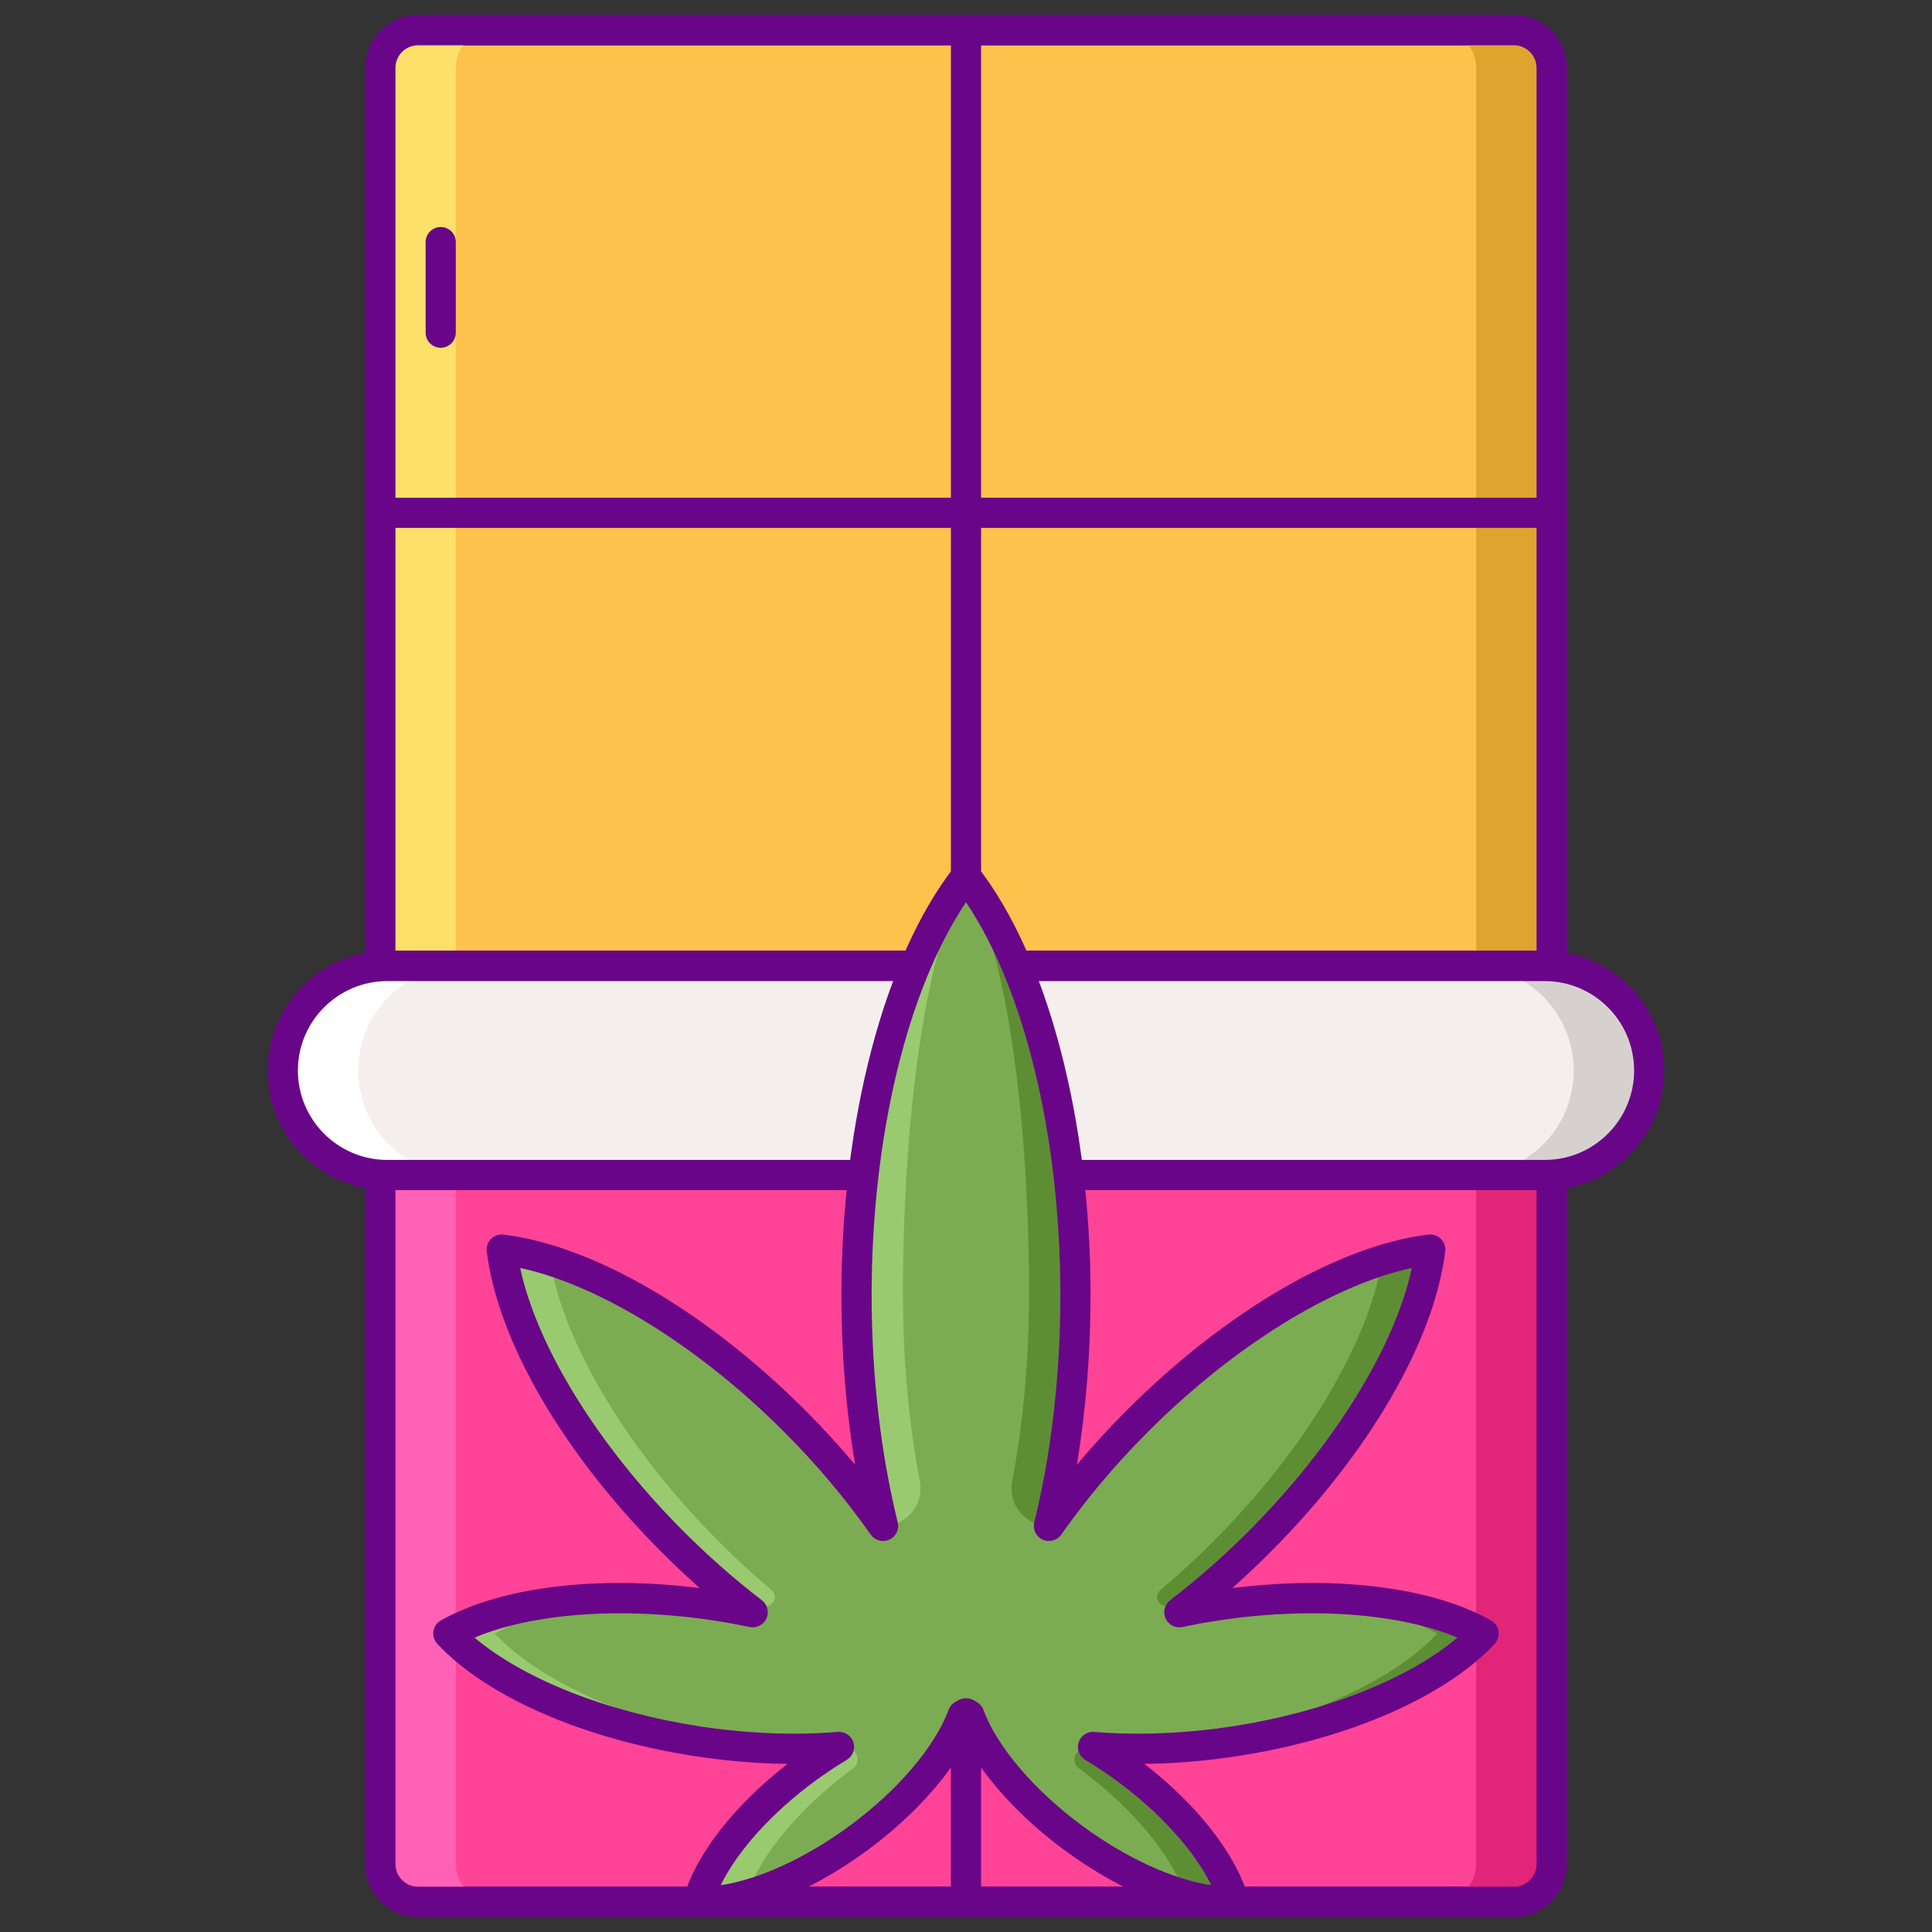
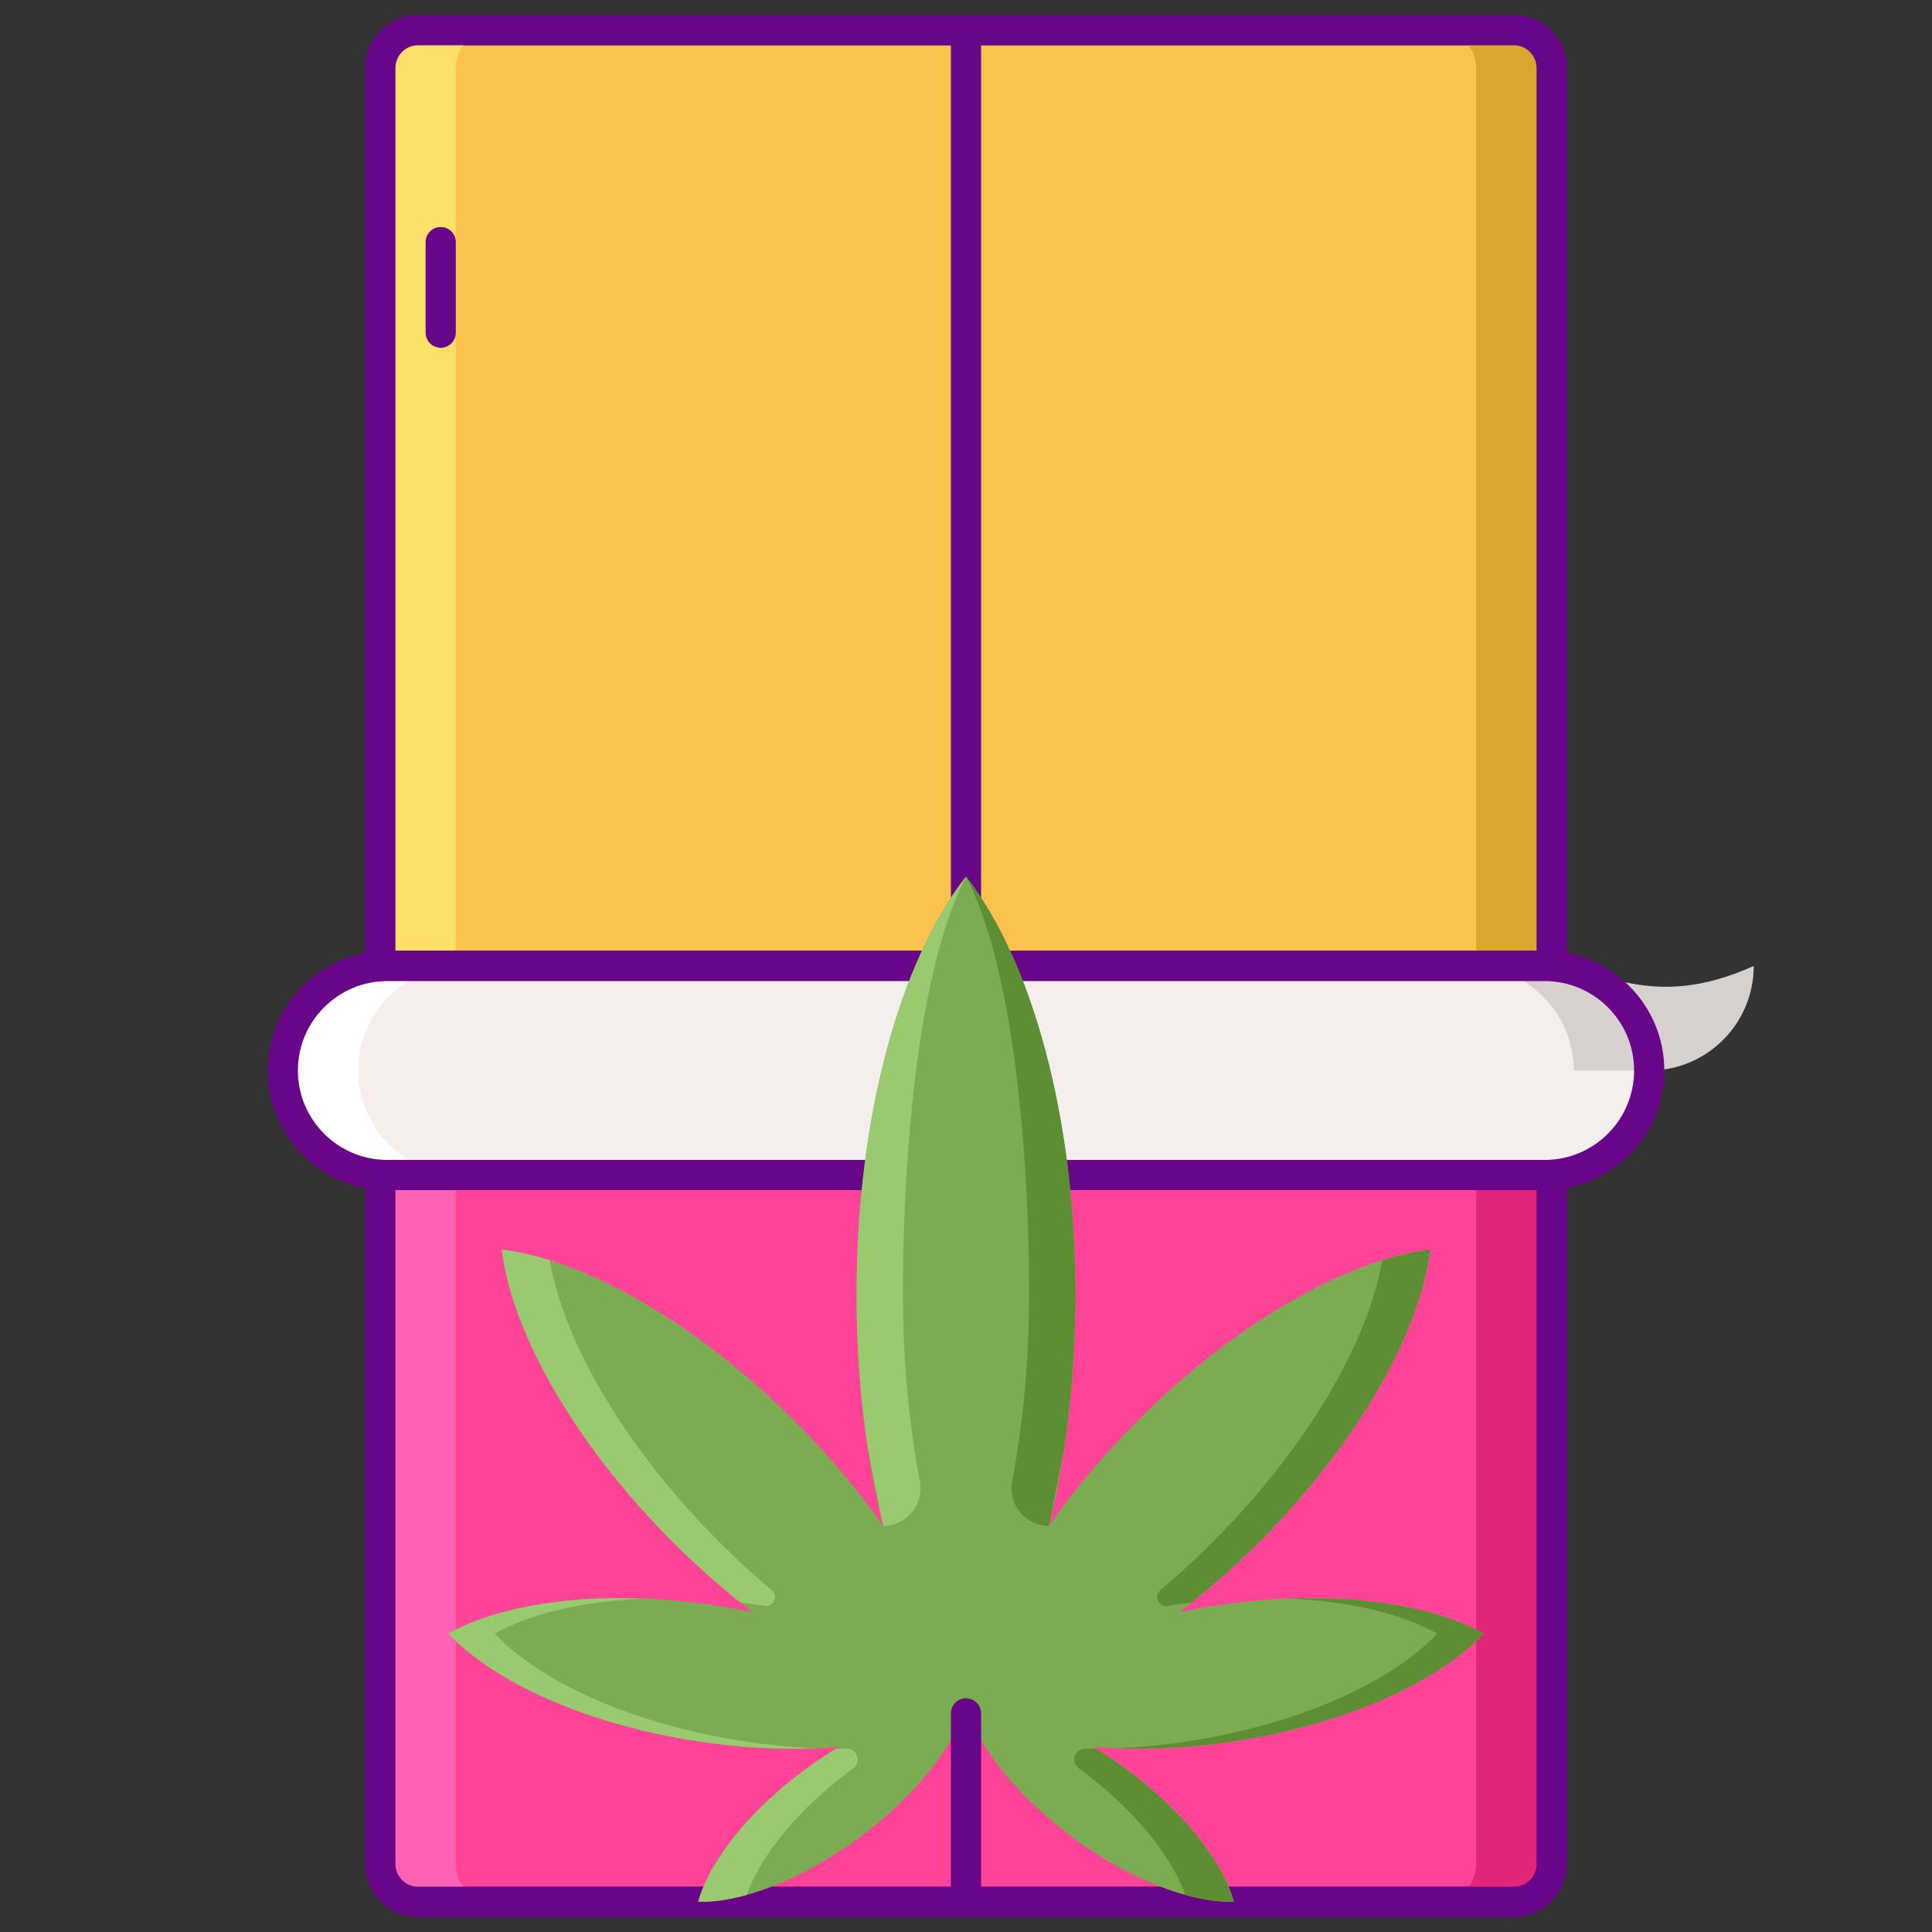
<svg xmlns="http://www.w3.org/2000/svg" version="1.1" id="Layer_1" x="0px" y="0px" viewBox="0 0 256 256" style="enable-background:new 0 0 256 256;" xml:space="preserve">
  <rect x="0" y="0" width="256" height="256" fill="#333333" stroke="none" />
  <style type="text/css">
	.st0{fill:#F4EFED;}
	.st1{fill:#D6D1CF;}
	.st2{fill:#690589;}
	.st3{fill:#FFFFFF;}
	.st4{fill:#7BAC51;}
	.st5{fill:#FCC24C;}
	.st6{fill:#FCE06A;}
	.st7{fill:#DEA42E;}
	.st8{fill:#99CA6F;}
	.st9{fill:#5D8E33;}
	.st10{fill:#FF4397;}
	.st11{fill:#FF61B5;}
	.st12{fill:#E12579;}
	.st13{fill:#E18152;}
	.st14{fill:#FFBD8E;}
	.st15{fill:#FF9F70;}
</style>
  <g>
    <g>
      <path class="st10" d="M200.601,252H55.399c-2.761,0-5-2.239-5-5V128h155.203v119C205.601,249.761,203.363,252,200.601,252z" />
    </g>
    <g>
      <path class="st5" d="M205.601,128H50.399V9c0-2.761,2.239-5,5-5h145.203c2.761,0,5,2.239,5,5V128z" />
    </g>
    <g>
      <path class="st2" d="M205.602,130H50.398c-1.104,0-2-0.896-2-2V9c0-3.859,3.141-7,7-7h145.203c3.859,0,7,3.141,7,7v119&#10;&#09;&#09;&#09;C207.602,129.104,206.706,130,205.602,130z M52.398,126h151.203V9c0-1.654-1.346-3-3-3H55.398c-1.654,0-3,1.346-3,3V126z" />
    </g>
    <g>
      <path class="st7" d="M200.601,4h-10c2.761,0,5,2.239,5,5v119h10V9C205.601,6.239,203.363,4,200.601,4z" />
    </g>
    <g>
      <path class="st6" d="M55.399,4h10c-2.761,0-5,2.239-5,5v119h-10V9C50.399,6.239,52.637,4,55.399,4z" />
    </g>
    <g>
      <path class="st2" d="M205.602,130H50.398c-1.104,0-2-0.896-2-2V9c0-3.859,3.141-7,7-7h145.203c3.859,0,7,3.141,7,7v119&#10;&#09;&#09;&#09;C207.602,129.104,206.706,130,205.602,130z M52.398,126h151.203V9c0-1.654-1.346-3-3-3H55.398c-1.654,0-3,1.346-3,3V126z" />
    </g>
    <g>
      <path class="st2" d="M58.398,46.081c-1.104,0-2-0.896-2-2v-12c0-1.104,0.896-2,2-2s2,0.896,2,2v12&#10;&#09;&#09;&#09;C60.398,45.186,59.503,46.081,58.398,46.081z" />
    </g>
    <g>
      <path class="st2" d="M200.602,254H55.398c-3.859,0-7-3.141-7-7V128c0-1.104,0.896-2,2-2h155.203c1.104,0,2,0.896,2,2v119&#10;&#09;&#09;&#09;C207.602,250.859,204.461,254,200.602,254z M52.398,130v117c0,1.654,1.346,3,3,3h145.203c1.654,0,3-1.346,3-3V130H52.398z" />
    </g>
    <g>
      <path class="st12" d="M195.601,128v119c0,2.761-2.239,5-5,5h10c2.761,0,5-2.239,5-5V128H195.601z" />
    </g>
    <g>
      <path class="st11" d="M60.399,128v119c0,2.761,2.239,5,5,5h-10c-2.761,0-5-2.239-5-5V128H60.399z" />
    </g>
    <g>
      <path class="st2" d="M200.602,254H55.398c-3.859,0-7-3.141-7-7V128c0-1.104,0.896-2,2-2h155.203c1.104,0,2,0.896,2,2v119&#10;&#09;&#09;&#09;C207.602,250.859,204.461,254,200.602,254z M52.398,130v117c0,1.654,1.346,3,3,3h145.203c1.654,0,3-1.346,3-3V130H52.398z" />
    </g>
    <g>
      <path class="st2" d="M128,130c-1.104,0-2-0.896-2-2V4c0-1.104,0.896-2,2-2s2,0.896,2,2v124C130,129.104,129.104,130,128,130z" />
    </g>
    <g>
-       <path class="st2" d="M205.602,69.951H50.398c-1.104,0-2-0.896-2-2s0.896-2,2-2h155.203c1.104,0,2,0.896,2,2&#10;&#09;&#09;&#09;S206.706,69.951,205.602,69.951z" />
-     </g>
+       </g>
    <g>
      <path class="st0" d="M204.679,155.697H51.321c-7.648,0-13.849-6.2-13.849-13.849v0c0-7.648,6.2-13.849,13.849-13.849h153.359&#10;&#09;&#09;&#09;c7.648,0,13.849,6.2,13.849,13.849v0C218.528,149.497,212.328,155.697,204.679,155.697z" />
    </g>
    <g>
-       <path class="st1" d="M204.679,128h-10c7.648,0,13.849,6.2,13.849,13.849c0,7.648-6.2,13.849-13.849,13.849h10&#10;&#09;&#09;&#09;c7.648,0,13.849-6.2,13.849-13.849C218.528,134.2,212.328,128,204.679,128z" />
+       <path class="st1" d="M204.679,128h-10c7.648,0,13.849,6.2,13.849,13.849h10&#10;&#09;&#09;&#09;c7.648,0,13.849-6.2,13.849-13.849C218.528,134.2,212.328,128,204.679,128z" />
    </g>
    <g>
      <path class="st3" d="M51.321,155.697h10c-7.648,0-13.849-6.2-13.849-13.849c0-7.648,6.2-13.849,13.849-13.849h-10&#10;&#09;&#09;&#09;c-7.648,0-13.849,6.2-13.849,13.849C37.472,149.497,43.672,155.697,51.321,155.697z" />
    </g>
    <g>
      <path class="st2" d="M204.68,157.697H51.32c-8.739,0-15.849-7.109-15.849-15.849S42.581,126,51.32,126H204.68&#10;&#09;&#09;&#09;c8.739,0,15.849,7.109,15.849,15.849S213.419,157.697,204.68,157.697z M51.32,130c-6.533,0-11.849,5.315-11.849,11.849&#10;&#09;&#09;&#09;s5.315,11.849,11.849,11.849H204.68c6.533,0,11.849-5.315,11.849-11.849S211.213,130,204.68,130H51.32z" />
    </g>
    <g>
      <path class="st4" d="M163.679,230.712c14.658-2.26,26.891-7.841,32.914-14.256c-7.676-4.303-21.021-5.94-35.679-3.68&#10;&#09;&#09;&#09;c-1.581,0.244-3.127,0.533-4.647,0.851c3.555-2.73,7.098-5.821,10.534-9.257c13.146-13.146,21.379-27.851,22.715-38.801&#10;&#09;&#09;&#09;c-10.949,1.336-25.655,9.569-38.8,22.715c-4.522,4.522-8.447,9.229-11.726,13.904c2.241-9.084,3.515-19.498,3.515-30.573&#10;&#09;&#09;&#09;c0-23.708-5.836-44.392-14.505-55.47c-8.669,11.078-14.505,31.762-14.505,55.47c0,11.075,1.274,21.489,3.515,30.573&#10;&#09;&#09;&#09;c-3.279-4.675-7.203-9.381-11.726-13.904c-13.146-13.146-27.851-21.379-38.8-22.715c1.336,10.949,9.569,25.655,22.715,38.801&#10;&#09;&#09;&#09;c3.436,3.436,6.98,6.527,10.534,9.257c-1.52-0.318-3.066-0.607-4.647-0.851c-14.658-2.26-28.003-0.624-35.679,3.68&#10;&#09;&#09;&#09;c6.023,6.416,18.255,11.996,32.913,14.256c6.699,1.033,13.116,1.244,18.851,0.766c-1.442,0.862-2.888,1.819-4.32,2.868&#10;&#09;&#09;&#09;c-7.585,5.559-12.835,12.275-14.347,17.646c5.577,0.176,13.563-2.806,21.148-8.365c6.999-5.129,12.002-11.243,13.923-16.377&#10;&#09;&#09;&#09;c0.113-0.06,0.235-0.116,0.345-0.178c0.026,0.003,0.053,0.009,0.079,0.012c0.026-0.003,0.053-0.009,0.079-0.012&#10;&#09;&#09;&#09;c0.111,0.062,0.232,0.118,0.345,0.178c1.92,5.134,6.923,11.247,13.923,16.377c7.585,5.559,15.571,8.541,21.148,8.365&#10;&#09;&#09;&#09;c-1.512-5.371-6.761-12.088-14.347-17.646c-1.432-1.049-2.878-2.006-4.32-2.868C150.563,231.956,156.98,231.745,163.679,230.712z" />
    </g>
    <g>
      <path class="st8" d="M72.851,166.99c1.838,10.78,9.916,24.794,22.503,37.381c2.262,2.262,4.57,4.374,6.896,6.332&#10;&#09;&#09;&#09;c0.926,0.779,0.234,2.267-0.962,2.082c-0.016-0.003-0.032-0.005-0.047-0.007c-1.043-0.161-2.077-0.297-3.105-0.419&#10;&#09;&#09;&#09;c-3.016-2.412-6.015-5.067-8.936-7.987c-13.146-13.146-21.379-27.851-22.715-38.801C68.491,165.815,70.625,166.294,72.851,166.99z&#10;&#09;&#09;&#09;" />
    </g>
    <g>
      <path class="st8" d="M85.232,211.829c-8.032,0.335-14.933,1.971-19.67,4.627c6.023,6.416,18.255,11.996,32.914,14.256&#10;&#09;&#09;&#09;c3.308,0.51,6.546,0.818,9.667,0.943c-4.931,0.196-10.276-0.088-15.821-0.943c-14.658-2.26-26.891-7.841-32.914-14.256&#10;&#09;&#09;&#09;C65.316,213.143,74.591,211.42,85.232,211.829z" />
    </g>
    <g>
      <path class="st8" d="M106.852,234.346c1.303-0.955,2.618-1.829,3.931-2.629c0.472,0.003,0.94,0.003,1.405-0.003&#10;&#09;&#09;&#09;c1.409-0.015,1.998,1.768,0.861,2.6c-0.014,0.01-0.029,0.021-0.043,0.031c-7.164,5.249-12.24,11.531-14.056,16.737&#10;&#09;&#09;&#09;c-2.353,0.653-4.541,0.969-6.445,0.909C94.017,246.622,99.267,239.905,106.852,234.346z" />
    </g>
    <g>
      <path class="st8" d="M117.011,202.189c3.108,0,5.455-2.821,4.876-5.874c-1.441-7.6-2.238-15.943-2.238-24.699&#10;&#09;&#09;&#09;c0,0-0.511-38.334,8.351-55.47c-8.668,11.078-14.505,31.762-14.505,55.47c0,7.143,0.537,14.004,1.514,20.418L117.011,202.189&#10;&#09;&#09;&#09;L117.011,202.189z" />
    </g>
    <g>
      <path class="st9" d="M183.149,166.99c-1.838,10.78-9.916,24.794-22.503,37.381c-2.261,2.262-4.569,4.374-6.896,6.332&#10;&#09;&#09;&#09;c-0.926,0.779-0.234,2.267,0.962,2.082c0.016-0.003,0.032-0.005,0.047-0.007c1.043-0.161,2.077-0.297,3.105-0.419&#10;&#09;&#09;&#09;c3.016-2.412,6.015-5.067,8.936-7.987c13.146-13.146,21.379-27.851,22.715-38.801C187.509,165.815,185.375,166.294,183.149,166.99&#10;&#09;&#09;&#09;z" />
    </g>
    <g>
      <path class="st9" d="M170.768,211.829c8.032,0.335,14.933,1.971,19.671,4.627c-6.023,6.416-18.255,11.996-32.914,14.256&#10;&#09;&#09;&#09;c-3.308,0.51-6.545,0.818-9.667,0.943c4.931,0.196,10.276-0.088,15.821-0.943c14.658-2.26,26.891-7.841,32.914-14.256&#10;&#09;&#09;&#09;C190.684,213.143,181.409,211.42,170.768,211.829z" />
    </g>
    <g>
      <path class="st9" d="M149.148,234.346c-1.303-0.955-2.618-1.829-3.931-2.629c-0.471,0.003-0.94,0.003-1.405-0.003&#10;&#09;&#09;&#09;c-1.409-0.015-1.998,1.768-0.861,2.6c0.014,0.01,0.029,0.021,0.043,0.031c7.164,5.249,12.24,11.531,14.056,16.737&#10;&#09;&#09;&#09;c2.353,0.653,4.541,0.969,6.445,0.909C161.983,246.622,156.733,239.905,149.148,234.346z" />
    </g>
    <g>
      <path class="st9" d="M138.989,202.189c-3.107,0-5.455-2.821-4.876-5.874c1.441-7.6,2.238-15.943,2.238-24.699&#10;&#09;&#09;&#09;c0,0,0.511-38.334-8.35-55.47c8.668,11.078,14.505,31.762,14.505,55.47c0,7.143-0.537,14.004-1.514,20.418L138.989,202.189&#10;&#09;&#09;&#09;L138.989,202.189z" />
    </g>
    <g>
      <path class="st2" d="M128,253.859c-1.104,0-2-0.896-2-2v-24.827c0-1.104,0.896-2,2-2s2,0.896,2,2v24.827&#10;&#09;&#09;&#09;C130,252.964,129.104,253.859,128,253.859z" />
    </g>
    <g>
-       <path class="st2" d="M163.012,254c-6.209,0-14.322-3.244-21.848-8.759c-5.771-4.229-10.486-9.344-13.164-14.182&#10;&#09;&#09;&#09;c-2.678,4.837-7.394,9.952-13.164,14.182c-7.747,5.678-16.092,8.946-22.395,8.75c-0.614-0.02-1.187-0.32-1.55-0.817&#10;&#09;&#09;&#09;c-0.363-0.496-0.479-1.132-0.312-1.724c1.604-5.696,6.709-12.241,13.78-17.729c-4.013-0.039-8.143-0.384-12.345-1.032&#10;&#09;&#09;&#09;c-14.725-2.271-27.46-7.826-34.066-14.863c-0.421-0.448-0.612-1.066-0.519-1.674c0.094-0.608,0.462-1.139,0.998-1.439&#10;&#09;&#09;&#09;c7.907-4.433,20.578-5.989,34.288-4.285c-1.683-1.489-3.33-3.04-4.932-4.642c-13.129-13.13-21.834-28.073-23.286-39.973&#10;&#09;&#09;&#09;c-0.074-0.61,0.136-1.222,0.571-1.656c0.435-0.436,1.042-0.643,1.656-0.571c11.899,1.452,26.843,10.157,39.973,23.286&#10;&#09;&#09;&#09;c2.33,2.331,4.539,4.742,6.609,7.216c-1.193-7.165-1.813-14.793-1.813-22.472c0-23.207,5.721-44.934,14.93-56.702&#10;&#09;&#09;&#09;c0.379-0.484,0.96-0.768,1.575-0.768l0,0c0.615,0,1.196,0.283,1.575,0.768c9.209,11.77,14.93,33.496,14.93,56.702&#10;&#09;&#09;&#09;c0,7.679-0.62,15.307-1.813,22.472c2.071-2.475,4.279-4.886,6.609-7.216c13.13-13.129,28.073-21.834,39.973-23.286&#10;&#09;&#09;&#09;c0.612-0.079,1.222,0.136,1.656,0.571c0.436,0.435,0.646,1.046,0.571,1.656c-1.452,11.899-10.157,26.843-23.286,39.973&#10;&#09;&#09;&#09;c-1.602,1.602-3.249,3.152-4.932,4.642c13.71-1.705,26.382-0.147,34.288,4.285c0.536,0.301,0.904,0.831,0.998,1.439&#10;&#09;&#09;&#09;c0.094,0.607-0.098,1.226-0.519,1.674c-6.606,7.037-19.342,12.593-34.067,14.863l0,0c-4.201,0.648-8.331,0.993-12.344,1.032&#10;&#09;&#09;&#09;c7.07,5.487,12.176,12.032,13.78,17.729c0.167,0.592,0.052,1.228-0.312,1.724s-0.936,0.798-1.55,0.817&#10;&#09;&#09;&#09;C163.378,253.997,163.195,254,163.012,254z M111.172,229.479c0.862,0,1.636,0.556,1.903,1.389&#10;&#09;&#09;&#09;c0.284,0.886-0.079,1.851-0.878,2.328c-1.409,0.842-2.81,1.771-4.163,2.765c-5.757,4.219-10.323,9.303-12.54,13.842&#10;&#09;&#09;&#09;c4.997-0.746,11.221-3.568,16.977-7.787c6.424-4.708,11.371-10.489,13.232-15.465c0.17-0.453,0.498-0.829,0.924-1.06l0.32-0.164&#10;&#09;&#09;&#09;c0.322-0.179,0.691-0.258,1.053-0.251c0.371-0.007,0.731,0.072,1.053,0.251l0.32,0.164c0.426,0.23,0.754,0.606,0.924,1.06&#10;&#09;&#09;&#09;c1.862,4.977,6.809,10.758,13.232,15.465c5.756,4.218,11.979,7.04,16.977,7.787c-2.219-4.54-6.784-9.624-12.54-13.842&#10;&#09;&#09;&#09;c-1.355-0.993-2.756-1.924-4.164-2.765c-0.799-0.478-1.162-1.442-0.878-2.328c0.285-0.887,1.151-1.454,2.07-1.382&#10;&#09;&#09;&#09;c5.74,0.479,12.098,0.22,18.38-0.75l0,0c12.265-1.891,23.325-6.298,29.747-11.744c-7.764-3.26-19.638-4.128-31.903-2.238&#10;&#09;&#09;&#09;c-1.453,0.225-2.938,0.497-4.541,0.832c-0.918,0.193-1.839-0.274-2.228-1.122c-0.39-0.848-0.141-1.853,0.6-2.421&#10;&#09;&#09;&#09;c3.578-2.748,7.057-5.805,10.338-9.085c11.343-11.344,19.431-24.451,21.688-34.945c-10.494,2.257-23.602,10.345-34.945,21.688&#10;&#09;&#09;&#09;c-4.304,4.304-8.174,8.893-11.502,13.639c-0.554,0.788-1.587,1.072-2.466,0.672c-0.876-0.398-1.345-1.364-1.113-2.3&#10;&#09;&#09;&#09;c2.262-9.168,3.457-19.575,3.457-30.095c0-20.97-4.748-40.558-12.505-52.065c-7.757,11.507-12.505,31.094-12.505,52.065&#10;&#09;&#09;&#09;c0,10.521,1.195,20.927,3.457,30.094c0.231,0.936-0.237,1.901-1.113,2.3c-0.879,0.401-1.913,0.116-2.466-0.672&#10;&#09;&#09;&#09;c-3.327-4.743-7.197-9.331-11.502-13.638c-11.344-11.343-24.451-19.431-34.945-21.688c2.257,10.494,10.345,23.602,21.688,34.945&#10;&#09;&#09;&#09;c3.281,3.28,6.76,6.337,10.338,9.085c0.74,0.568,0.989,1.573,0.6,2.421c-0.39,0.849-1.317,1.313-2.228,1.122&#10;&#09;&#09;&#09;c-1.601-0.335-3.086-0.607-4.543-0.832c-12.262-1.889-24.138-1.021-31.901,2.238c6.422,5.446,17.481,9.854,29.746,11.744&#10;&#09;&#09;&#09;c6.284,0.969,12.64,1.23,18.38,0.75C111.061,229.48,111.116,229.479,111.172,229.479z" />
-     </g>
+       </g>
  </g>
</svg>